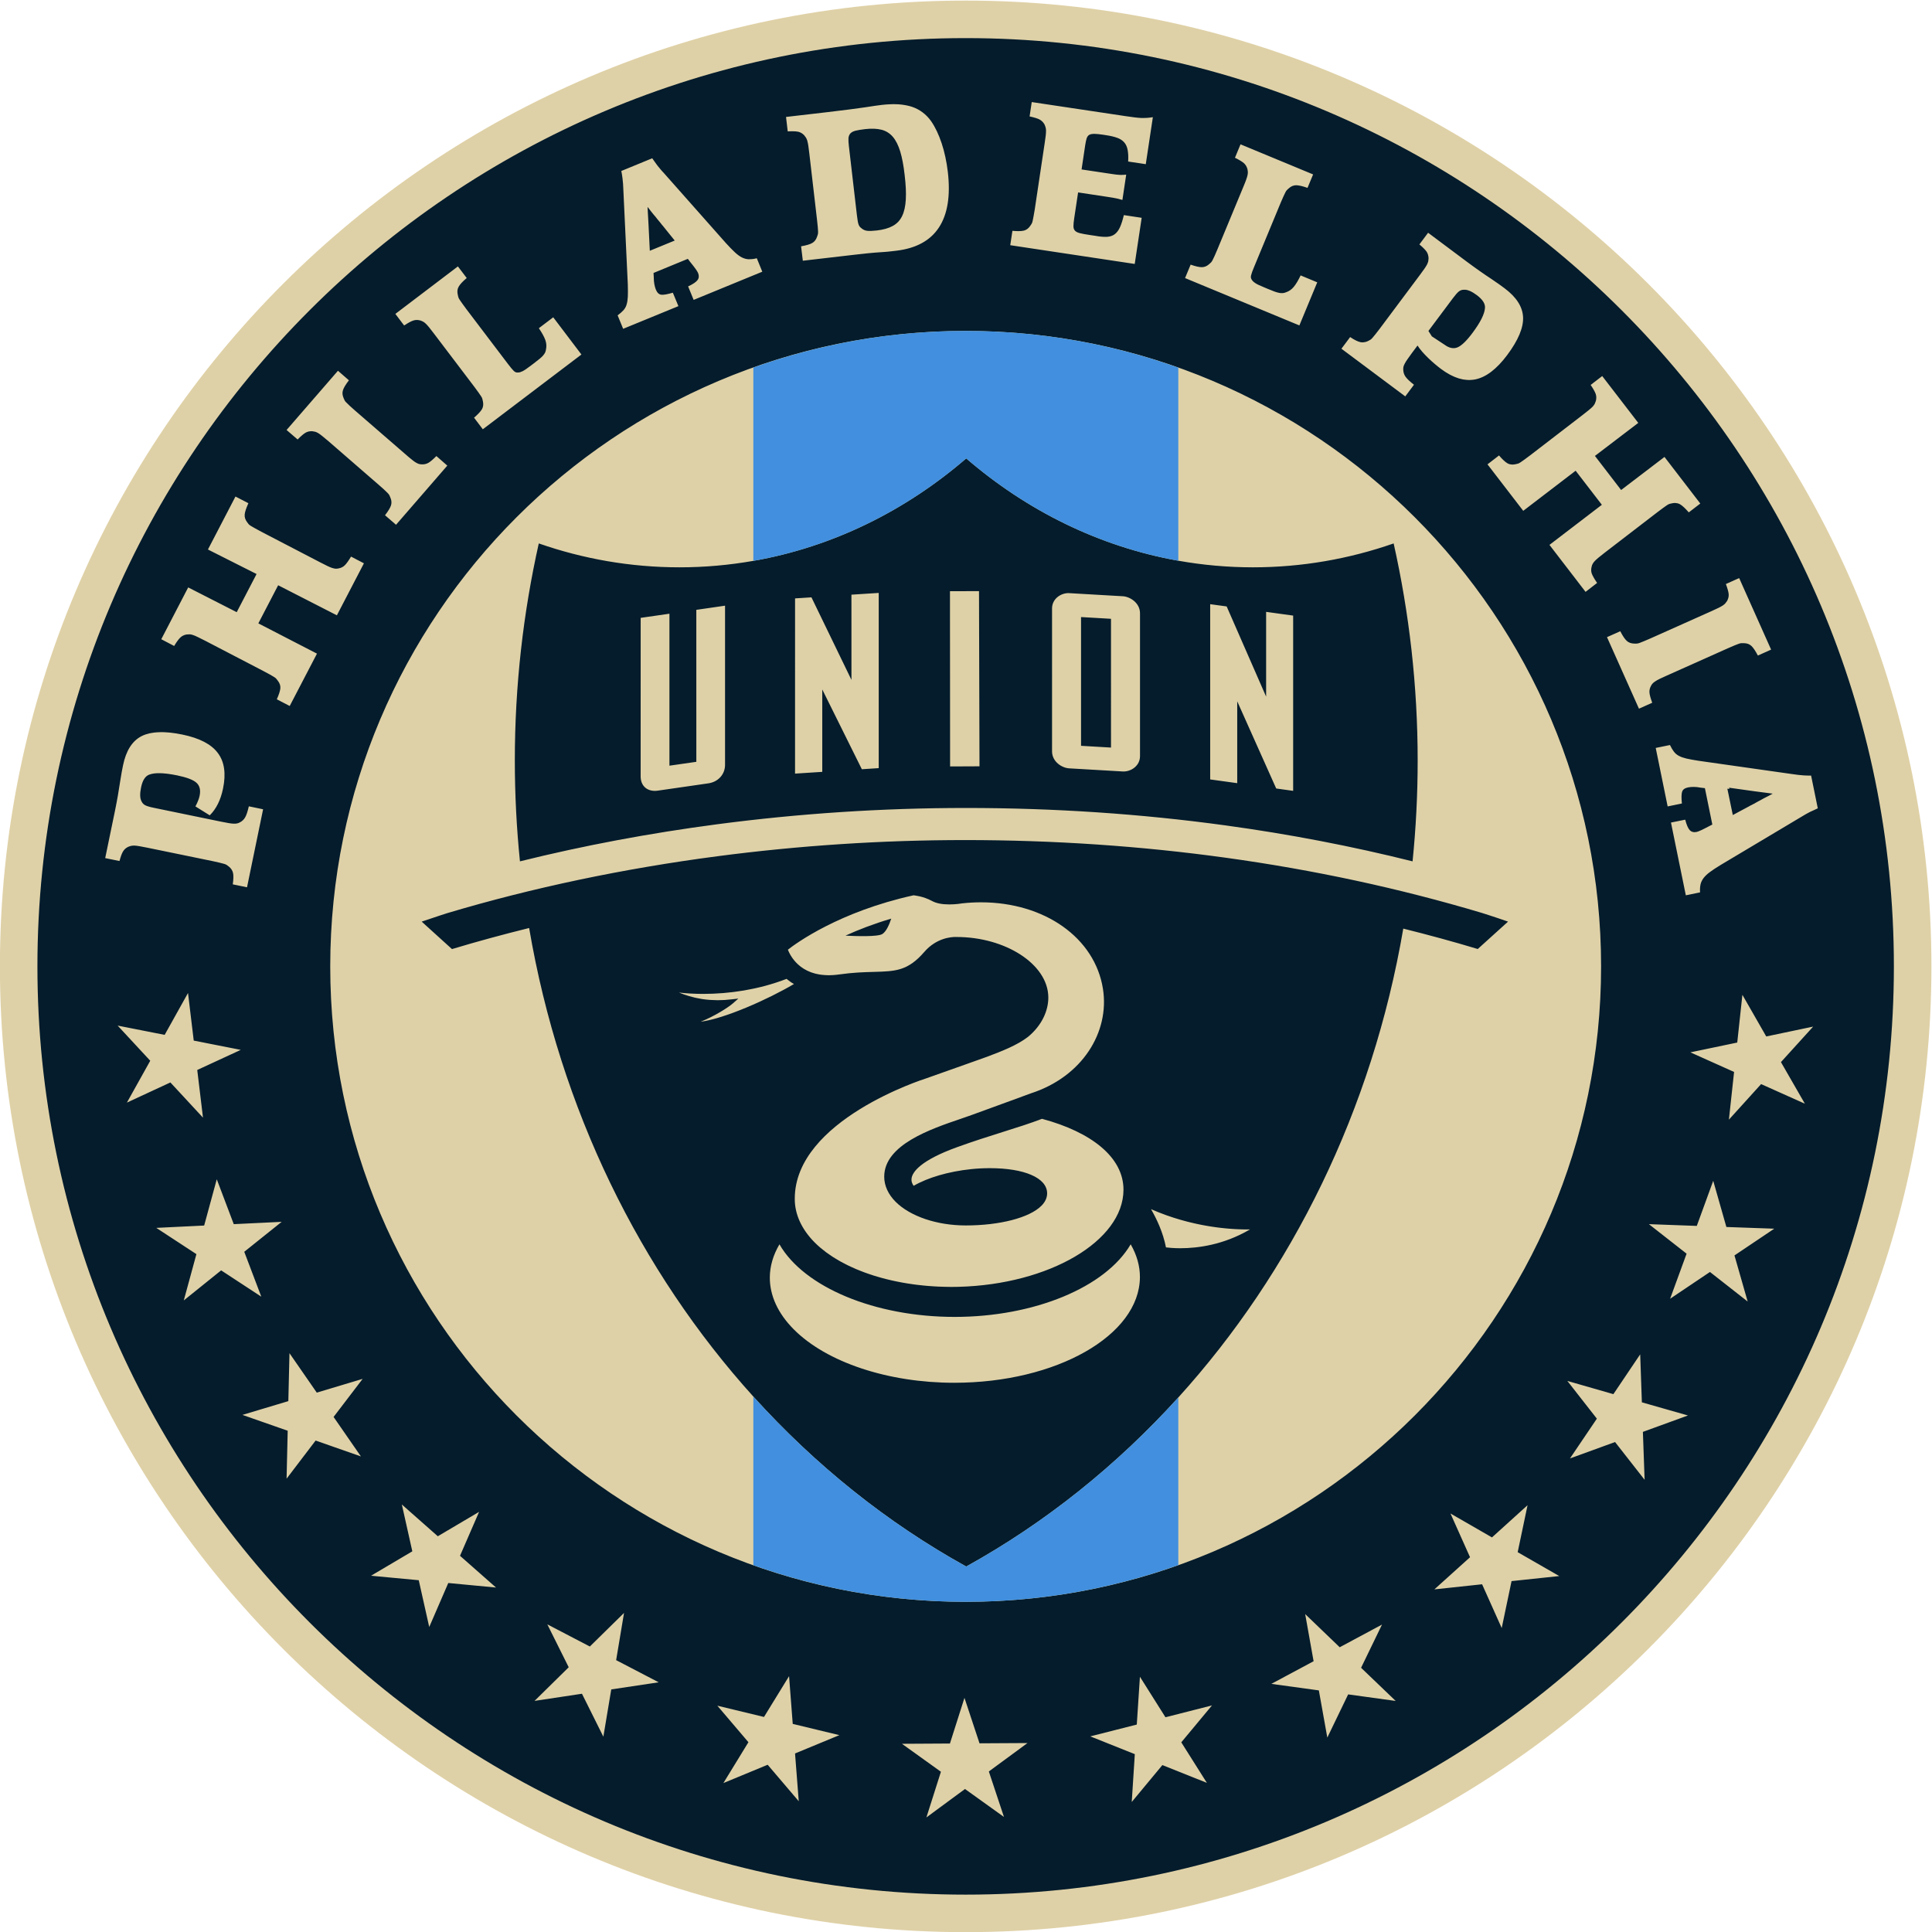
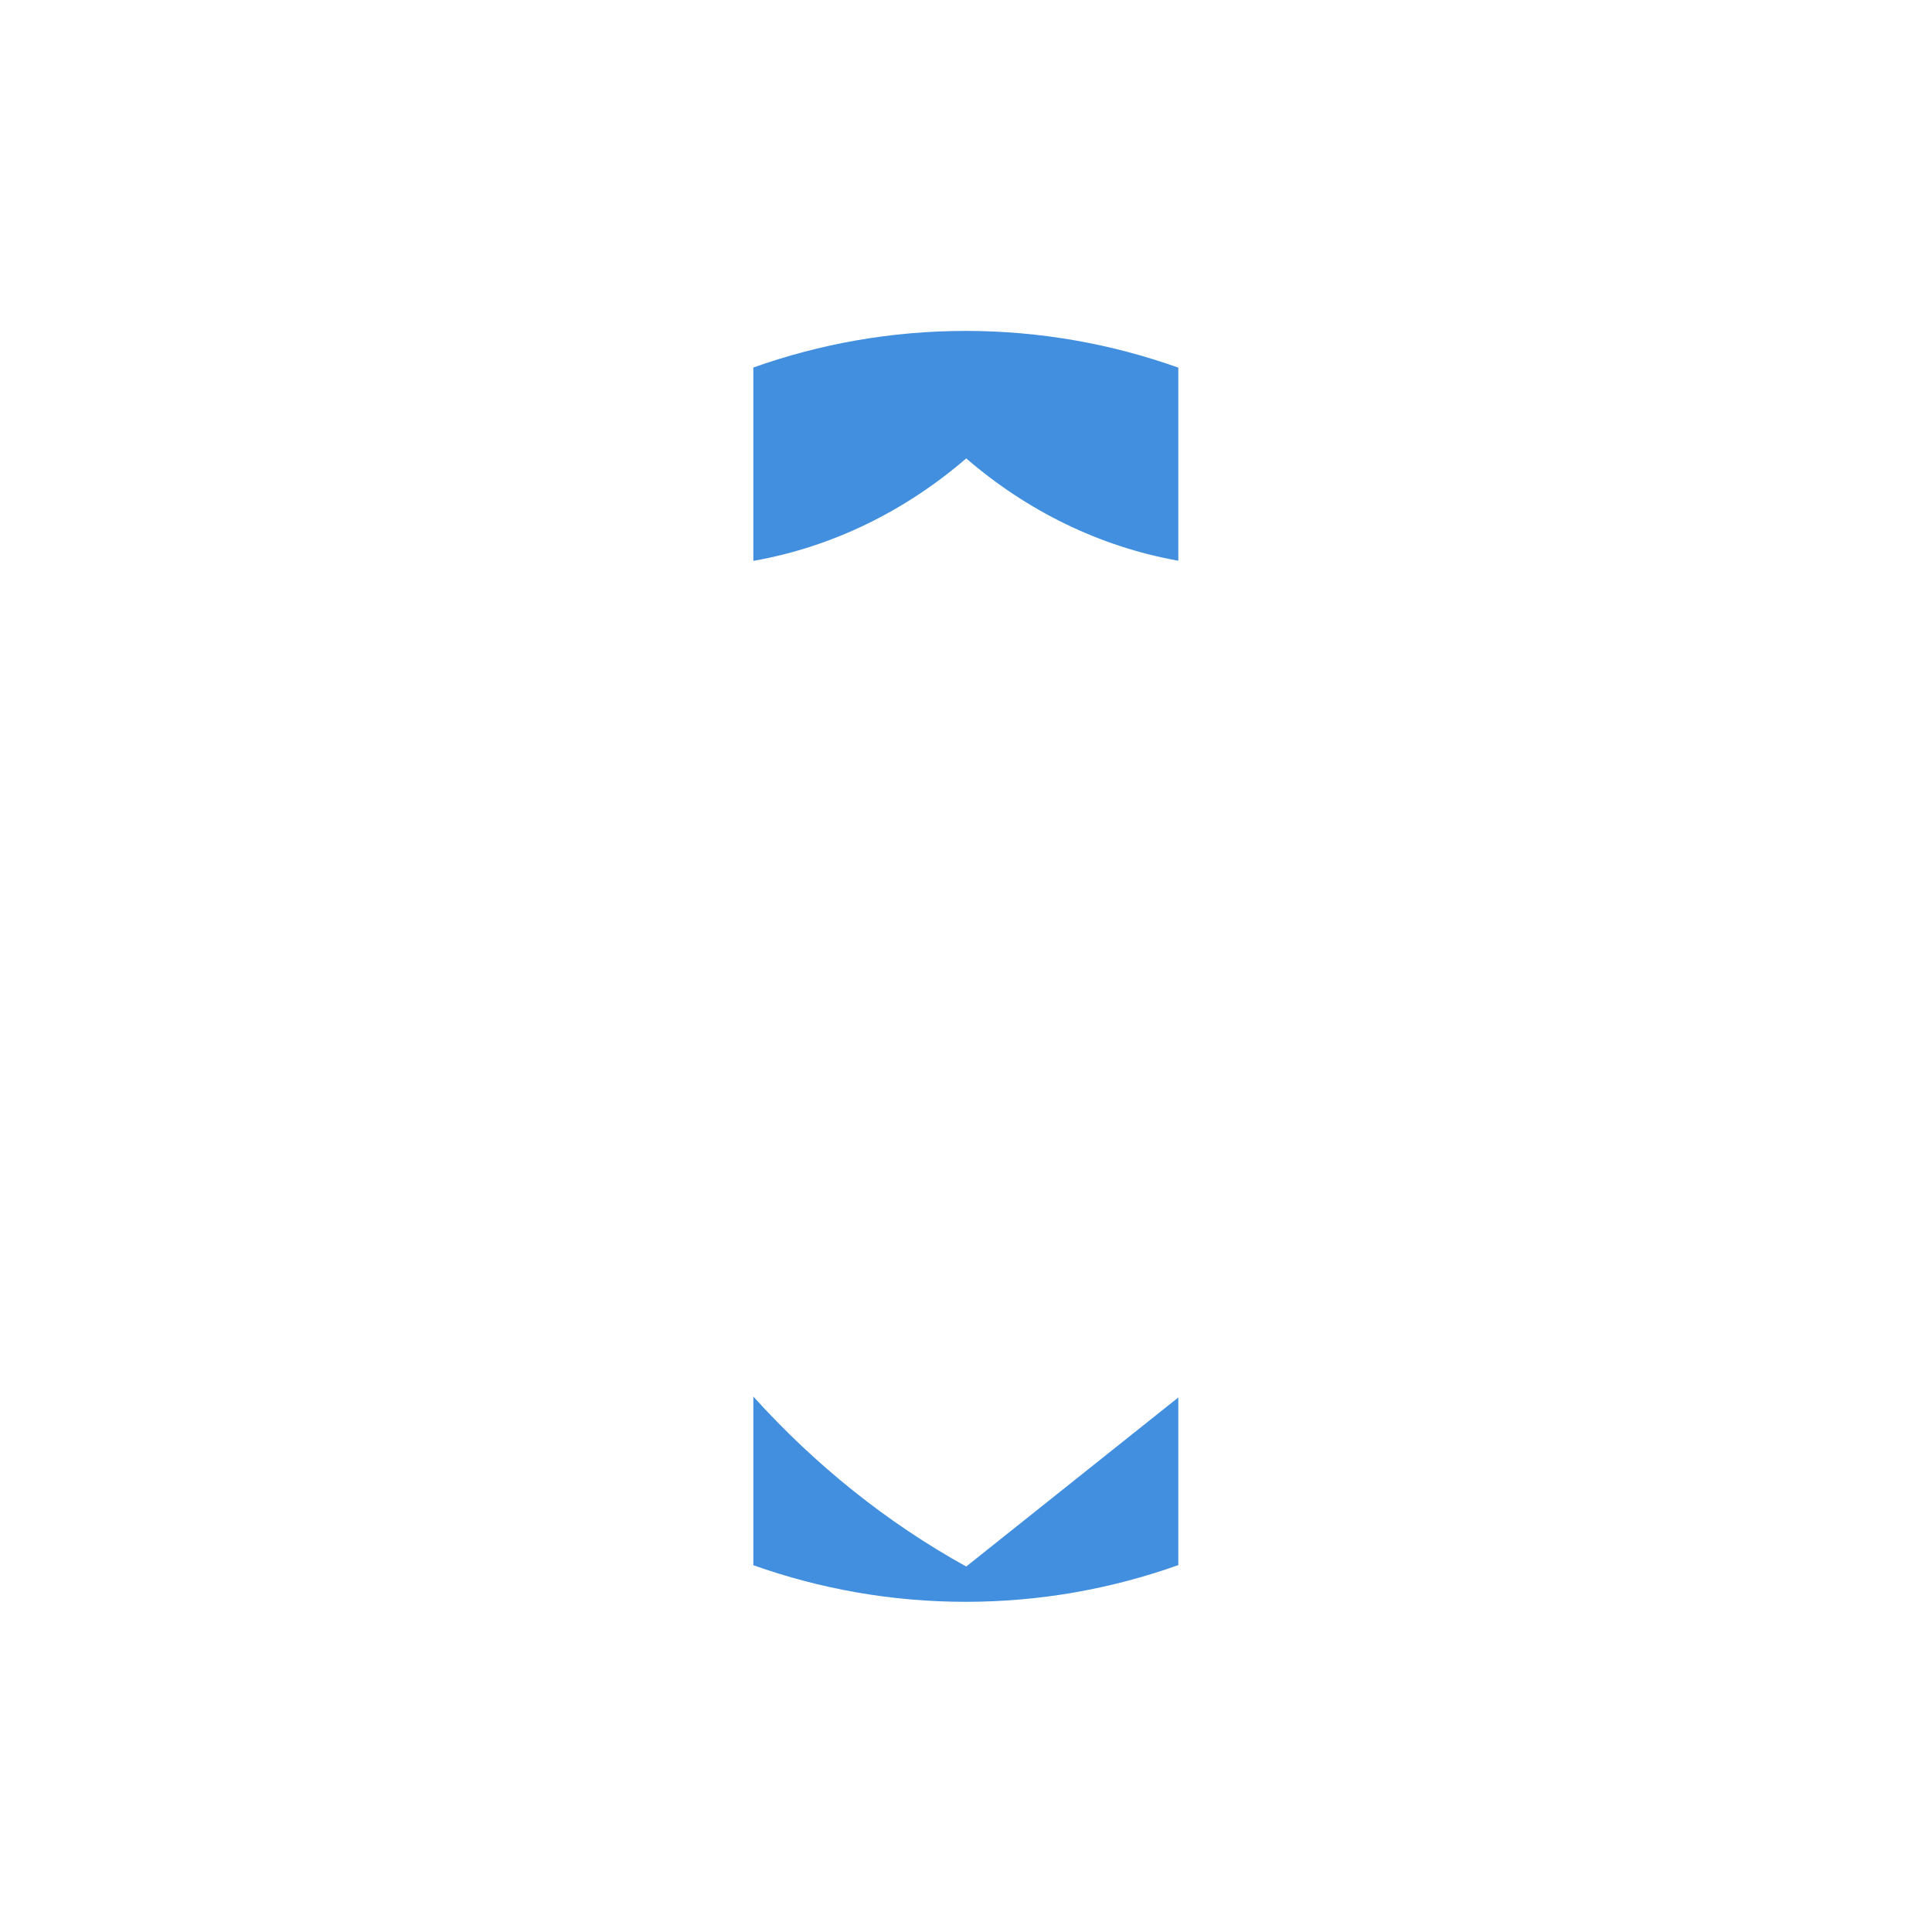
<svg xmlns="http://www.w3.org/2000/svg" xmlns:ns1="http://sodipodi.sourceforge.net/DTD/sodipodi-0.dtd" xmlns:ns2="http://www.inkscape.org/namespaces/inkscape" version="1.1" id="svg2" xml:space="preserve" width="772.7" height="772.724" viewBox="0 0 772.7 772.724" ns1:docname="PHI_Logo_PRI_FC_RGB.svg" ns2:version="1.0.1 (3bc2e813f5, 2020-09-07)">
  <defs id="defs6">
    <clipPath clipPathUnits="userSpaceOnUse" id="clipPath18">
      <path d="M 0,800 H 800 V 0 H 0 Z" id="path16" />
    </clipPath>
  </defs>
  <ns1:namedview pagecolor="#ffffff" bordercolor="#666666" borderopacity="1" objecttolerance="10" gridtolerance="10" guidetolerance="10" ns2:pageopacity="0" ns2:pageshadow="2" ns2:window-width="786" ns2:window-height="480" id="namedview4" ns2:document-rotation="0" showgrid="false" ns2:zoom="0.79687494" ns2:cx="386.34978" ns2:cy="386.36225" ns2:window-x="0" ns2:window-y="0" ns2:window-maximized="0" ns2:current-layer="g10" />
  <g id="g10" ns2:groupmode="layer" ns2:label="PHI_Logo_PRI_FC_RGB" transform="matrix(1.333,0,0,-1.333,-146.984,919.696)">
    <g id="g12">
      <g id="g14" clip-path="url(#clipPath18)">
        <g id="g20" transform="translate(689.763,400)">
-           <path d="m 0,0 c 0,-159.781 -129.981,-289.771 -289.759,-289.771 -159.779,0 -289.766,129.99 -289.766,289.771 0,159.779 129.987,289.772 289.766,289.772 C -129.981,289.772 0,159.779 0,0" style="fill:#dfd1a7;fill-opacity:1;fill-rule:nonzero;stroke:none" id="path22" />
-         </g>
+           </g>
        <g id="g24" transform="translate(654.378,446.815)">
-           <path d="m 0,0 c 0.371,0.174 0.817,0.379 1.29,0.606 l -2.006,9.828 C -0.85,10.428 -1,10.426 -1.164,10.425 c -0.023,0 -0.053,10e-4 -0.078,10e-4 -0.192,10e-4 -0.404,0.005 -0.634,0.012 -0.068,0.002 -0.137,0.004 -0.208,0.007 -0.262,0.009 -0.534,0.021 -0.837,0.036 -0.931,0.05 -2.204,0.205 -3.808,0.444 l -27.856,3.959 c -1.462,0.23 -2.659,0.449 -3.576,0.662 -0.891,0.22 -1.646,0.482 -2.244,0.808 -0.602,0.324 -1.09,0.734 -1.483,1.258 -0.397,0.516 -0.784,1.18 -1.175,1.982 l -4.272,-0.872 3.578,-17.546 4.271,0.874 c -0.176,1.736 -0.144,2.93 0.083,3.575 0.218,0.642 0.811,1.057 1.799,1.262 0.471,0.097 1.021,0.141 1.667,0.141 0.64,-0.003 1.352,-0.07 2.144,-0.23 l 1.214,-0.144 2.228,-10.919 -1.086,-0.554 c -1.868,-0.993 -3.085,-1.561 -3.645,-1.667 -0.214,-0.046 -0.417,-0.068 -0.61,-0.069 -0.17,-0.001 -0.329,0.02 -0.483,0.055 -0.043,0.01 -0.085,0.024 -0.127,0.038 -0.111,0.033 -0.218,0.076 -0.319,0.129 -0.04,0.021 -0.08,0.041 -0.119,0.064 -0.13,0.082 -0.254,0.175 -0.367,0.29 -0.497,0.525 -0.968,1.573 -1.383,3.178 l -4.271,-0.868 4.456,-21.829 4.27,0.884 c -0.057,0.916 -0.006,1.71 0.14,2.387 0.156,0.665 0.452,1.301 0.913,1.907 0.449,0.6 1.087,1.207 1.922,1.817 0.829,0.622 1.893,1.319 3.198,2.11 L -3.579,-1.91 c 0.514,0.314 0.957,0.587 1.34,0.792 0.38,0.209 0.742,0.417 1.109,0.6 C -0.778,-0.334 -0.4,-0.161 0,0 m -9.766,-75.54 9.665,10.651 -14.075,-2.957 -7.156,12.497 -1.544,-14.325 -14.062,-2.938 13.112,-5.882 -1.553,-14.314 9.663,10.671 13.133,-5.887 z m -13.944,-58.003 11.938,8.021 -14.365,0.511 -3.947,13.856 -4.929,-13.53 -14.371,0.525 11.312,-8.859 -4.947,-13.525 11.956,8.037 11.315,-8.869 z m -27.476,-52.941 13.52,4.922 -13.826,3.944 -0.503,14.399 -8.044,-11.947 -13.815,3.972 8.857,-11.328 -8.068,-11.933 13.528,4.924 8.867,-11.331 z m -25.094,-43.259 -12.472,7.163 2.961,14.093 -10.676,-9.661 -12.451,7.174 5.869,-13.121 -10.696,-9.649 14.314,1.533 5.886,-13.139 2.951,14.089 z m 12.553,182.928 c 0,105.128 -85.522,190.658 -190.648,190.658 -105.129,0 -190.654,-85.53 -190.654,-190.658 0,-105.129 85.525,-190.657 190.654,-190.657 105.126,0 190.648,85.528 190.648,190.657 m -61.629,-220.401 -10.382,9.953 6.277,12.96 -12.689,-6.802 -10.362,9.955 2.528,-14.149 -12.679,-6.794 14.257,-1.958 2.537,-14.155 6.255,12.957 z m -64.328,-12.415 9.208,11.073 -13.956,-3.553 -7.662,12.155 -0.942,-14.345 -13.953,-3.542 13.362,-5.332 -0.922,-14.357 9.19,11.076 13.348,-5.332 z m -57.741,-8.743 11.598,8.527 -14.396,-0.081 -4.514,13.641 -4.363,-13.702 -14.398,-0.082 11.695,-8.391 -4.358,-13.706 11.58,8.533 11.693,-8.385 z m -58.148,5.403 13.302,5.495 -13.994,3.376 -1.099,14.323 -7.522,-12.242 -13.999,3.379 9.327,-10.956 -7.513,-12.26 13.285,5.496 9.328,-10.95 z m -40.907,21.349 -12.769,6.649 2.369,14.166 -10.259,-10.076 -12.762,6.654 6.422,-12.881 -10.252,-10.088 14.228,2.144 6.418,-12.886 2.371,14.184 z m -48.813,28.435 -10.801,9.522 5.726,13.185 -12.389,-7.321 -10.791,9.532 3.145,-14.053 -12.387,-7.324 14.319,-1.345 3.141,-14.041 5.718,13.203 z m -48.732,51.183 8.717,11.423 -13.761,-4.127 -8.193,11.841 -0.337,-14.391 -13.777,-4.13 13.583,-4.755 -0.335,-14.384 8.712,11.442 13.589,-4.762 z m -33.735,43.979 12.045,-7.892 -5.112,13.465 11.223,8.987 -14.371,-0.695 -5.101,13.468 -3.78,-13.883 -14.368,-0.703 12.039,-7.877 -3.788,-13.889 z m -21.274,62.892 -7.008,-12.56 13.052,6.05 9.781,-10.563 -1.724,14.303 13.058,6.032 -14.111,2.782 -1.717,14.285 -7.007,-12.567 -14.107,2.782 z m -13.516,60.8 4.29,-0.874 c 0.36,1.34 0.704,2.304 1.062,2.867 0.33,0.581 0.839,1.042 1.539,1.39 0.282,0.119 0.582,0.204 0.854,0.282 0.134,0.032 0.282,0.056 0.439,0.071 0.053,0.006 0.113,0.006 0.169,0.009 0.132,0.008 0.264,0.016 0.412,0.012 0.396,-0.022 0.906,-0.07 1.516,-0.184 0.635,-0.107 1.401,-0.252 2.335,-0.443 l 19.585,-4.025 c 0.851,-0.185 1.552,-0.336 2.066,-0.464 0.535,-0.132 0.965,-0.243 1.328,-0.345 0.365,-0.095 0.637,-0.204 0.826,-0.329 0.2,-0.134 0.409,-0.282 0.638,-0.468 0.686,-0.542 1.123,-1.194 1.297,-1.953 0.177,-0.776 0.133,-1.909 -0.077,-3.42 l 4.272,-0.88 4.825,23.404 -4.281,0.889 c -0.355,-1.564 -0.73,-2.686 -1.115,-3.329 -0.373,-0.656 -0.904,-1.155 -1.596,-1.5 -0.297,-0.165 -0.602,-0.263 -0.865,-0.315 -0.131,-0.028 -0.273,-0.043 -0.425,-0.053 -0.048,-0.003 -0.1,-0.004 -0.15,-0.006 -0.139,-0.003 -0.279,-0.006 -0.443,-0.002 -0.386,0.014 -0.889,0.072 -1.49,0.177 -0.59,0.092 -1.386,0.252 -2.362,0.447 l -20.086,4.139 c -1.19,0.24 -2.043,0.5 -2.546,0.758 -0.501,0.257 -0.878,0.654 -1.125,1.198 -0.48,0.888 -0.525,2.277 -0.131,4.143 0.441,2.173 1.287,3.458 2.52,3.874 0.2,0.074 0.416,0.137 0.646,0.191 0.072,0.017 0.152,0.029 0.227,0.044 0.166,0.033 0.333,0.064 0.511,0.088 0.098,0.013 0.202,0.021 0.305,0.031 0.17,0.016 0.344,0.032 0.526,0.04 0.116,0.006 0.236,0.009 0.356,0.012 0.168,0.003 0.341,0.003 0.517,0 0.209,-0.003 0.428,-0.012 0.651,-0.023 0.161,-0.009 0.322,-0.016 0.491,-0.029 0.24,-0.019 0.492,-0.045 0.746,-0.072 0.168,-0.019 0.332,-0.034 0.506,-0.057 0.292,-0.037 0.599,-0.084 0.907,-0.132 0.154,-0.024 0.302,-0.044 0.46,-0.071 0.476,-0.08 0.968,-0.172 1.482,-0.278 2.888,-0.6 4.818,-1.328 5.783,-2.221 0.982,-0.888 1.284,-2.2 0.924,-3.943 -0.178,-0.857 -0.591,-1.905 -1.248,-3.141 l 4.298,-2.678 c 1.96,1.948 3.28,4.618 3.982,8.025 0.936,4.507 0.422,8.073 -1.567,10.691 -1.946,2.622 -5.511,4.47 -10.656,5.526 -0.633,0.131 -1.245,0.24 -1.842,0.336 -0.198,0.031 -0.386,0.053 -0.58,0.081 -0.393,0.056 -0.784,0.109 -1.161,0.15 -0.217,0.023 -0.427,0.038 -0.639,0.056 -0.339,0.029 -0.674,0.054 -1.001,0.068 -0.21,0.01 -0.417,0.016 -0.623,0.02 -0.147,0.004 -0.303,0.014 -0.448,0.014 -0.123,0 -0.231,-0.013 -0.351,-0.015 -0.336,-0.006 -0.662,-0.022 -0.98,-0.044 -0.217,-0.015 -0.433,-0.031 -0.642,-0.053 -0.317,-0.035 -0.619,-0.082 -0.917,-0.135 -0.187,-0.032 -0.377,-0.061 -0.557,-0.1 -0.315,-0.069 -0.61,-0.155 -0.902,-0.245 -0.142,-0.043 -0.291,-0.078 -0.428,-0.126 -0.417,-0.148 -0.816,-0.314 -1.185,-0.507 -2.795,-1.453 -4.618,-4.364 -5.52,-8.737 -0.129,-0.553 -0.255,-1.245 -0.4,-2.053 -0.144,-0.809 -0.294,-1.674 -0.429,-2.574 -0.23,-1.54 -0.472,-3.022 -0.716,-4.444 -0.243,-1.404 -0.552,-2.991 -0.914,-4.79 z m 16.828,65.673 3.866,-2.025 c 0.712,1.208 1.336,2.039 1.83,2.516 0.486,0.48 1.123,0.791 1.866,0.93 0.316,0.039 0.621,0.049 0.903,0.049 0.294,0 0.63,-0.065 1.004,-0.194 0.383,-0.118 0.855,-0.319 1.426,-0.598 0.555,-0.268 1.275,-0.613 2.13,-1.057 l 17.732,-9.228 c 0.781,-0.399 1.389,-0.736 1.857,-0.999 0.471,-0.271 0.872,-0.495 1.181,-0.696 0.327,-0.182 0.549,-0.372 0.704,-0.55 0.163,-0.175 0.318,-0.379 0.484,-0.62 0.556,-0.717 0.806,-1.472 0.746,-2.245 -0.07,-0.777 -0.422,-1.886 -1.064,-3.309 l 3.871,-2.006 8.177,15.708 -17.59,9.081 5.946,11.435 17.622,-9.021 8.111,15.606 -3.866,2.013 c -0.758,-1.267 -1.389,-2.144 -1.89,-2.618 -0.481,-0.483 -1.106,-0.794 -1.864,-0.931 -0.221,-0.051 -0.427,-0.071 -0.628,-0.077 -0.102,-0.003 -0.205,-0.008 -0.303,10e-4 -0.277,0.028 -0.613,0.101 -0.988,0.219 -0.371,0.12 -0.831,0.311 -1.389,0.577 -0.551,0.261 -1.263,0.621 -2.153,1.082 l -17.735,9.222 c -0.766,0.404 -1.395,0.738 -1.859,1.011 -0.473,0.264 -0.86,0.497 -1.189,0.683 -0.311,0.186 -0.551,0.371 -0.715,0.546 -0.139,0.18 -0.308,0.39 -0.48,0.634 -0.543,0.711 -0.784,1.479 -0.718,2.275 0.069,0.791 0.452,1.921 1.112,3.391 l -3.874,2.005 -8.262,-15.893 14.59,-7.36 -5.956,-11.445 -14.558,7.432 z m 37.594,62.779 3.314,-2.849 c 0.973,0.992 1.749,1.654 2.344,2.015 0.138,0.083 0.283,0.153 0.433,0.214 0.052,0.021 0.107,0.035 0.161,0.053 0.102,0.036 0.202,0.07 0.309,0.096 0.065,0.016 0.134,0.025 0.202,0.037 0.098,0.019 0.197,0.036 0.3,0.046 0.074,0.008 0.15,0.01 0.226,0.014 0.135,0.005 0.269,0.012 0.408,0.006 0.319,-0.044 0.602,-0.091 0.893,-0.164 0.271,-0.075 0.6,-0.223 0.915,-0.416 0.35,-0.211 0.76,-0.516 1.247,-0.909 0.483,-0.397 1.099,-0.907 1.831,-1.525 l 15.106,-13.109 c 0.647,-0.566 1.167,-1.035 1.581,-1.403 0.388,-0.375 0.717,-0.686 0.978,-0.947 0.273,-0.257 0.45,-0.488 0.567,-0.701 0.093,-0.208 0.224,-0.441 0.313,-0.712 0.382,-0.84 0.427,-1.63 0.202,-2.371 -0.245,-0.738 -0.844,-1.722 -1.797,-2.955 l 3.304,-2.859 15.384,17.751 -3.275,2.867 c -0.985,-0.99 -1.773,-1.672 -2.365,-2.015 -0.141,-0.084 -0.287,-0.155 -0.438,-0.217 -0.049,-0.021 -0.102,-0.034 -0.152,-0.052 -0.104,-0.037 -0.209,-0.073 -0.318,-0.1 -0.063,-0.016 -0.128,-0.025 -0.192,-0.037 -0.103,-0.02 -0.206,-0.038 -0.312,-0.048 -0.071,-0.008 -0.144,-0.01 -0.217,-0.014 -0.14,-0.006 -0.28,-0.013 -0.428,-0.005 -0.334,0.011 -0.625,0.059 -0.902,0.139 -0.256,0.095 -0.563,0.253 -0.903,0.444 -0.335,0.21 -0.738,0.497 -1.206,0.896 -0.482,0.377 -1.101,0.889 -1.849,1.552 l -15.106,13.09 c -0.659,0.566 -1.188,1.04 -1.581,1.412 -0.393,0.374 -0.73,0.684 -0.976,0.946 -0.283,0.252 -0.457,0.482 -0.577,0.701 -0.11,0.211 -0.216,0.444 -0.321,0.71 -0.358,0.831 -0.438,1.627 -0.187,2.365 0.232,0.744 0.83,1.732 1.787,2.964 l -3.289,2.865 z m 32.636,34.83 2.634,-3.477 c 1.162,0.763 2.06,1.264 2.711,1.475 0.166,0.059 0.336,0.102 0.51,0.132 0.06,0.009 0.121,0.009 0.181,0.017 0.116,0.013 0.233,0.028 0.354,0.029 0.117,0 0.235,-0.01 0.354,-0.02 0.056,-0.004 0.109,-0.004 0.165,-0.011 0.176,-0.022 0.355,-0.056 0.536,-0.103 0.299,-0.099 0.579,-0.21 0.835,-0.343 0.261,-0.13 0.542,-0.336 0.817,-0.607 0.307,-0.275 0.635,-0.649 1.042,-1.14 0.386,-0.493 0.877,-1.115 1.459,-1.88 l 12.079,-15.921 c 0.524,-0.692 0.937,-1.262 1.255,-1.715 0.309,-0.447 0.562,-0.825 0.769,-1.119 0.208,-0.313 0.357,-0.578 0.394,-0.799 0.067,-0.228 0.133,-0.477 0.18,-0.773 0.184,-0.888 0.097,-1.673 -0.299,-2.35 -0.388,-0.668 -1.173,-1.511 -2.366,-2.533 l 2.631,-3.477 29.585,22.428 -8.459,11.167 -4.311,-3.27 c 0.943,-1.411 1.594,-2.576 1.933,-3.521 0.335,-0.953 0.404,-1.868 0.219,-2.769 -0.05,-0.363 -0.125,-0.694 -0.261,-0.994 -0.155,-0.287 -0.341,-0.598 -0.621,-0.913 -0.277,-0.316 -0.641,-0.668 -1.092,-1.028 -0.461,-0.369 -1.049,-0.829 -1.778,-1.394 l -0.677,-0.509 c -0.615,-0.465 -1.131,-0.845 -1.544,-1.133 -0.408,-0.28 -0.775,-0.504 -1.07,-0.649 -0.289,-0.139 -0.55,-0.241 -0.782,-0.311 -0.239,-0.057 -0.483,-0.08 -0.748,-0.078 -0.226,0 -0.414,0.03 -0.57,0.102 -0.166,0.066 -0.36,0.207 -0.553,0.398 -0.203,0.2 -0.447,0.466 -0.737,0.808 -0.264,0.329 -0.628,0.784 -1.075,1.372 l -12.408,16.354 c -0.518,0.692 -0.929,1.258 -1.244,1.702 -0.32,0.443 -0.57,0.821 -0.781,1.129 -0.195,0.302 -0.34,0.574 -0.386,0.793 -0.074,0.227 -0.126,0.485 -0.175,0.77 -0.195,0.885 -0.093,1.687 0.32,2.374 0.398,0.691 1.194,1.543 2.385,2.55 l -2.648,3.483 z m 69.75,5.152 c -0.052,-0.927 -0.164,-1.728 -0.377,-2.371 -0.184,-0.644 -0.511,-1.22 -0.946,-1.694 -0.435,-0.479 -1.021,-0.99 -1.736,-1.525 l 1.656,-4.034 16.579,6.8 -1.672,4.036 c -0.387,-0.116 -0.741,-0.211 -1.074,-0.295 -0.108,-0.027 -0.203,-0.046 -0.305,-0.069 -0.215,-0.051 -0.422,-0.096 -0.612,-0.131 -0.107,-0.02 -0.205,-0.034 -0.303,-0.049 -0.164,-0.026 -0.319,-0.045 -0.46,-0.057 -0.087,-0.007 -0.173,-0.014 -0.252,-0.017 -0.185,-0.006 -0.36,-0.007 -0.502,0.013 -0.686,0.108 -1.204,0.615 -1.589,1.544 -0.172,0.433 -0.33,0.977 -0.447,1.603 -0.114,0.635 -0.179,1.353 -0.179,2.149 l -0.067,1.232 10.293,4.233 0.739,-0.973 c 1.347,-1.65 2.119,-2.74 2.332,-3.269 0.322,-0.794 0.292,-1.497 -0.132,-2.09 -0.408,-0.592 -1.356,-1.24 -2.856,-1.941 l 1.663,-4.044 20.593,8.458 -1.647,4.037 c -0.43,-0.11 -0.829,-0.186 -1.21,-0.236 -0.128,-0.018 -0.242,-0.017 -0.365,-0.027 -0.277,-0.025 -0.555,-0.05 -0.809,-0.042 -0.682,0.016 -1.359,0.197 -2.049,0.526 -0.668,0.334 -1.385,0.852 -2.141,1.554 -0.743,0.692 -1.636,1.61 -2.667,2.742 l -18.75,21.165 c -0.418,0.432 -0.766,0.822 -1.033,1.163 -0.286,0.325 -0.547,0.651 -0.796,0.971 -0.244,0.321 -0.497,0.65 -0.727,1.005 -0.241,0.351 -0.506,0.732 -0.832,1.175 l -9.274,-3.814 c 0.112,-0.509 0.235,-1.232 0.354,-2.167 0.13,-0.94 0.23,-2.213 0.277,-3.837 l 1.323,-28.1 c 0.042,-1.487 0.042,-2.696 0,-3.624 m 47.466,53.942 0.511,-4.331 c 0.307,0.015 0.589,0.024 0.861,0.029 0.082,0.002 0.161,0.003 0.239,0.004 0.138,0.002 0.262,0 0.39,-0.002 0.238,-0.002 0.458,-0.01 0.662,-0.022 0.084,-0.005 0.173,-0.009 0.251,-0.015 0.261,-0.022 0.501,-0.051 0.701,-0.094 0.654,-0.142 1.275,-0.48 1.816,-1.037 0.198,-0.236 0.383,-0.479 0.537,-0.721 0.158,-0.241 0.3,-0.546 0.408,-0.926 0.111,-0.387 0.216,-0.89 0.313,-1.509 0.087,-0.627 0.187,-1.411 0.303,-2.362 l 2.306,-19.859 c 0.106,-0.856 0.181,-1.564 0.222,-2.105 0.034,-0.539 0.067,-1.001 0.092,-1.362 0.012,-0.375 0,-0.674 -0.058,-0.895 -0.063,-0.229 -0.15,-0.477 -0.25,-0.748 -0.291,-0.868 -0.779,-1.495 -1.45,-1.872 -0.671,-0.393 -1.786,-0.713 -3.336,-0.984 l 0.522,-4.329 15.394,1.786 c 1.372,0.166 2.757,0.32 4.141,0.455 1.383,0.141 2.865,0.258 4.477,0.36 0.865,0.055 1.633,0.119 2.28,0.201 0.635,0.072 1.208,0.129 1.679,0.193 5.981,0.696 10.292,3.035 12.883,7.01 2.593,3.973 3.481,9.51 2.654,16.636 -0.365,3.099 -0.988,5.966 -1.853,8.602 -0.878,2.634 -1.922,4.833 -3.147,6.613 -1.498,2.102 -3.435,3.546 -5.797,4.345 -0.532,0.176 -1.102,0.311 -1.69,0.427 -0.142,0.028 -0.285,0.055 -0.431,0.08 -0.598,0.101 -1.216,0.182 -1.872,0.224 -0.044,0.003 -0.091,0.002 -0.135,0.005 -0.433,0.025 -0.874,0.043 -1.332,0.043 -0.196,0 -0.406,-0.015 -0.606,-0.019 -0.191,-0.005 -0.384,-0.01 -0.579,-0.019 -0.734,-0.032 -1.487,-0.083 -2.282,-0.175 -0.474,-0.055 -1.206,-0.159 -2.174,-0.287 -0.967,-0.137 -1.963,-0.279 -2.994,-0.454 -1.145,-0.174 -2.651,-0.383 -4.472,-0.613 -1.83,-0.235 -4.042,-0.508 -6.634,-0.814 z m 67.276,-38.481 37.349,-5.624 2.085,13.843 -5.348,0.809 c -0.365,-1.52 -0.751,-2.744 -1.179,-3.673 -0.426,-0.927 -0.954,-1.611 -1.569,-2.069 -0.608,-0.465 -1.382,-0.709 -2.308,-0.779 -0.197,-0.01 -0.409,-0.009 -0.624,-0.006 -0.092,0 -0.186,0.004 -0.281,0.008 -0.156,0.005 -0.317,0.014 -0.482,0.027 -0.1,0.006 -0.2,0.014 -0.303,0.024 -0.182,0.017 -0.372,0.039 -0.566,0.063 -0.093,0.012 -0.185,0.022 -0.282,0.035 -0.295,0.042 -0.597,0.089 -0.917,0.148 l -1.612,0.239 c -1.283,0.188 -2.281,0.371 -3.005,0.548 -0.727,0.181 -1.238,0.431 -1.539,0.761 -0.3,0.33 -0.457,0.771 -0.457,1.349 0,0.581 0.082,1.379 0.232,2.402 l 1.164,7.731 8.818,-1.334 c 1.25,-0.184 2.162,-0.343 2.741,-0.471 0.564,-0.127 1.146,-0.281 1.736,-0.45 l 1.138,7.592 c -0.439,-0.051 -0.865,-0.071 -1.278,-0.077 -0.204,-0.003 -0.411,-0.009 -0.606,0 -0.591,0.024 -1.362,0.104 -2.296,0.252 l -9.211,1.381 1.089,7.273 c 0.129,0.86 0.276,1.541 0.432,2.038 0.167,0.504 0.431,0.868 0.795,1.078 0.15,0.084 0.336,0.149 0.543,0.198 0.021,0.005 0.04,0.012 0.061,0.017 0.204,0.042 0.438,0.063 0.693,0.068 0.076,0 0.146,0.005 0.226,0.003 0.648,-0.011 1.532,-0.089 2.591,-0.25 l 0.849,-0.135 c 1.409,-0.203 2.56,-0.485 3.467,-0.82 0.891,-0.325 1.575,-0.791 2.089,-1.398 0.514,-0.592 0.837,-1.359 0.999,-2.283 0.17,-0.928 0.23,-2.066 0.144,-3.415 l 5.287,-0.796 2.126,14.099 c -0.721,-0.11 -1.334,-0.183 -1.848,-0.209 -0.313,-0.018 -0.647,-0.025 -0.994,-0.027 -0.218,-0.001 -0.436,-0.002 -0.669,0.003 -0.578,0.034 -1.242,0.081 -1.983,0.178 -0.723,0.085 -1.651,0.215 -2.766,0.383 l -28.081,4.211 -0.643,-4.306 c 1.361,-0.299 2.34,-0.59 2.959,-0.91 0.613,-0.321 1.119,-0.806 1.496,-1.47 0.13,-0.288 0.249,-0.559 0.32,-0.848 0.102,-0.277 0.15,-0.61 0.15,-1.007 0.012,-0.389 -0.025,-0.905 -0.087,-1.528 -0.081,-0.627 -0.185,-1.415 -0.33,-2.362 l -2.962,-19.772 c -0.139,-0.854 -0.264,-1.561 -0.363,-2.089 -0.097,-0.535 -0.184,-0.98 -0.265,-1.337 -0.076,-0.36 -0.17,-0.645 -0.284,-0.842 -0.129,-0.204 -0.263,-0.422 -0.434,-0.66 -0.508,-0.762 -1.134,-1.232 -1.893,-1.433 -0.206,-0.05 -0.444,-0.086 -0.705,-0.113 -0.084,-0.009 -0.183,-0.011 -0.273,-0.017 -0.191,-0.012 -0.384,-0.023 -0.6,-0.025 -0.177,-0.002 -0.367,0.002 -0.562,0.008 -0.102,0.003 -0.197,0.003 -0.304,0.008 -0.318,0.016 -0.655,0.038 -1.02,0.072 z m 52.451,-9.863 34.297,-14.205 5.364,12.929 -4.986,2.075 c -0.743,-1.55 -1.434,-2.691 -2.073,-3.456 -0.655,-0.77 -1.404,-1.305 -2.282,-1.592 -0.347,-0.151 -0.669,-0.226 -0.983,-0.264 -0.117,-0.01 -0.242,-0.006 -0.367,-0.003 -0.232,0.004 -0.474,0.023 -0.742,0.077 -0.408,0.075 -0.904,0.219 -1.442,0.413 -0.556,0.216 -1.257,0.48 -2.094,0.84 l -0.781,0.326 c -0.713,0.3 -1.314,0.553 -1.762,0.764 -0.462,0.204 -0.821,0.405 -1.09,0.597 -0.275,0.191 -0.502,0.354 -0.669,0.523 -0.162,0.158 -0.315,0.369 -0.449,0.601 -0.111,0.197 -0.167,0.375 -0.195,0.543 -0.023,0.184 0,0.393 0.067,0.68 0.065,0.275 0.174,0.619 0.319,1.029 0.152,0.407 0.359,0.949 0.652,1.636 l 7.847,18.952 c 0.34,0.801 0.615,1.444 0.846,1.947 0.234,0.492 0.419,0.904 0.589,1.231 0.156,0.335 0.313,0.588 0.479,0.754 0.17,0.169 0.361,0.345 0.579,0.532 0.667,0.613 1.405,0.921 2.214,0.921 0.792,-0.006 1.934,-0.268 3.402,-0.785 l 1.681,4.034 -21.78,9.028 -1.672,-4.028 c 1.249,-0.618 2.143,-1.148 2.651,-1.594 0.522,-0.454 0.885,-1.051 1.095,-1.799 0.065,-0.297 0.096,-0.599 0.122,-0.887 0.012,-0.294 -0.026,-0.628 -0.107,-1.008 -0.086,-0.396 -0.248,-0.884 -0.457,-1.466 -0.231,-0.597 -0.511,-1.339 -0.886,-2.213 l -7.658,-18.467 c -0.338,-0.805 -0.608,-1.461 -0.838,-1.947 -0.23,-0.494 -0.434,-0.906 -0.588,-1.238 -0.159,-0.337 -0.335,-0.577 -0.485,-0.759 -0.165,-0.156 -0.363,-0.34 -0.58,-0.531 -0.667,-0.605 -1.403,-0.915 -2.192,-0.921 -0.123,-0.003 -0.272,0.013 -0.414,0.025 -0.088,0.007 -0.166,0.007 -0.261,0.02 -0.146,0.019 -0.313,0.055 -0.477,0.087 -0.1,0.02 -0.189,0.031 -0.294,0.055 -0.19,0.044 -0.4,0.103 -0.608,0.161 -0.099,0.027 -0.189,0.047 -0.294,0.079 -0.322,0.096 -0.664,0.207 -1.027,0.334 z m 46.914,-21.196 19.156,-14.303 2.61,3.493 c -1.266,0.994 -2.1,1.796 -2.545,2.423 -0.431,0.616 -0.645,1.314 -0.673,2.093 -0.012,0.333 0.006,0.639 0.071,0.915 0.085,0.278 0.204,0.584 0.392,0.936 0.184,0.354 0.45,0.783 0.791,1.272 0.347,0.504 0.815,1.156 1.405,1.957 l 1.624,2.172 c 1.529,-2.412 4.721,-5.278 7.035,-7.016 0.422,-0.316 0.84,-0.603 1.257,-0.874 0.128,-0.084 0.256,-0.158 0.385,-0.238 0.29,-0.18 0.579,-0.352 0.867,-0.509 0.143,-0.079 0.286,-0.155 0.428,-0.228 0.283,-0.145 0.563,-0.278 0.844,-0.401 0.129,-0.058 0.259,-0.119 0.388,-0.171 0.359,-0.147 0.715,-0.276 1.069,-0.387 0.043,-0.014 0.086,-0.032 0.129,-0.045 0.395,-0.119 0.787,-0.212 1.175,-0.286 0.116,-0.022 0.228,-0.035 0.343,-0.053 0.276,-0.043 0.55,-0.078 0.823,-0.099 0.135,-0.01 0.269,-0.015 0.403,-0.021 0.113,-0.004 0.227,-0.017 0.34,-0.017 0.152,0 0.302,0.016 0.454,0.023 0.113,0.006 0.226,0.007 0.339,0.017 0.371,0.031 0.739,0.078 1.102,0.153 3.209,0.668 6.385,3.097 9.534,7.308 3.298,4.421 4.887,8.189 4.757,11.325 -0.131,3.129 -1.987,6.043 -5.573,8.711 -0.448,0.337 -1.008,0.739 -1.678,1.226 -0.678,0.474 -1.393,0.965 -2.15,1.482 -1.307,0.86 -2.544,1.703 -3.71,2.526 -1.18,0.823 -2.497,1.783 -3.959,2.87 l -11.424,8.538 -2.611,-3.495 c 1.059,-0.892 1.777,-1.628 2.163,-2.177 0.359,-0.551 0.553,-1.206 0.587,-1.976 -0.034,-0.316 -0.061,-0.616 -0.097,-0.909 -0.071,-0.286 -0.179,-0.602 -0.358,-0.957 -0.184,-0.355 -0.458,-0.785 -0.814,-1.307 -0.363,-0.507 -0.82,-1.153 -1.39,-1.915 l -11.967,-16.014 c -0.531,-0.701 -0.96,-1.261 -1.308,-1.689 -0.338,-0.41 -0.637,-0.765 -0.87,-1.055 -0.236,-0.279 -0.456,-0.485 -0.648,-0.605 -0.207,-0.127 -0.434,-0.243 -0.694,-0.375 -0.246,-0.121 -0.491,-0.207 -0.736,-0.276 -0.068,-0.018 -0.134,-0.032 -0.201,-0.046 -0.199,-0.044 -0.397,-0.069 -0.593,-0.076 -0.054,-0.002 -0.107,-0.01 -0.159,-0.009 -0.213,0.003 -0.425,0.023 -0.634,0.07 -0.778,0.164 -1.791,0.666 -3.057,1.518 z m 54.86,-33.298 c -0.44,-0.315 -0.814,-0.579 -1.116,-0.779 -0.302,-0.211 -0.578,-0.347 -0.796,-0.41 -0.233,-0.067 -0.483,-0.128 -0.767,-0.172 -0.275,-0.063 -0.536,-0.088 -0.791,-0.095 -0.075,-0.002 -0.148,0.002 -0.222,0.005 -0.173,0.007 -0.341,0.028 -0.504,0.062 -0.067,0.014 -0.135,0.025 -0.201,0.044 -0.219,0.063 -0.432,0.142 -0.631,0.255 -0.684,0.391 -1.533,1.174 -2.549,2.363 l -3.461,-2.669 10.727,-13.945 15.723,12.033 7.867,-10.22 -15.722,-12.03 10.833,-14.098 3.463,2.681 c -0.837,1.217 -1.361,2.152 -1.602,2.804 -0.222,0.645 -0.234,1.341 -0.031,2.101 0.066,0.322 0.173,0.61 0.324,0.851 0.125,0.247 0.328,0.514 0.606,0.81 0.261,0.283 0.64,0.618 1.106,1.017 0.476,0.381 1.091,0.875 1.882,1.495 l 15.858,12.187 c 0.687,0.528 1.246,0.95 1.691,1.261 0.449,0.323 0.823,0.58 1.125,0.794 0.303,0.201 0.565,0.334 0.796,0.407 0.225,0.061 0.472,0.116 0.759,0.171 0.268,0.06 0.524,0.084 0.773,0.09 0.073,10e-4 0.144,-0.005 0.215,-0.008 0.185,-0.007 0.364,-0.03 0.537,-0.068 0.068,-0.015 0.137,-0.028 0.203,-0.048 0.226,-0.066 0.445,-0.151 0.65,-0.272 0.692,-0.406 1.557,-1.21 2.616,-2.426 l 3.453,2.656 -10.743,13.98 -13.012,-9.921 -7.858,10.228 13.003,9.908 -10.817,14.055 -3.466,-2.665 c 0.787,-1.156 1.284,-2.06 1.513,-2.701 0.224,-0.654 0.242,-1.353 0.045,-2.092 -0.096,-0.303 -0.2,-0.583 -0.329,-0.852 -0.131,-0.259 -0.326,-0.533 -0.589,-0.824 -0.275,-0.291 -0.651,-0.632 -1.136,-1.025 -0.482,-0.406 -1.119,-0.894 -1.87,-1.484 L -85.068,106.47 c -0.679,-0.524 -1.264,-0.954 -1.707,-1.265 m 56.081,-45.478 -18.244,-8.156 c -0.798,-0.358 -1.451,-0.638 -1.956,-0.835 -0.494,-0.194 -0.919,-0.371 -1.268,-0.502 -0.35,-0.131 -0.628,-0.193 -0.871,-0.204 -0.112,-0.009 -0.236,-0.012 -0.364,-0.012 -0.133,0 -0.272,0.004 -0.411,0.014 -0.925,0.022 -1.66,0.297 -2.23,0.829 -0.576,0.519 -1.217,1.484 -1.931,2.878 l -3.984,-1.777 9.59,-21.462 3.977,1.775 c -0.475,1.307 -0.757,2.304 -0.816,2.985 -0.074,0.669 0.059,1.368 0.431,2.055 0.144,0.297 0.317,0.551 0.522,0.761 0.18,0.197 0.446,0.416 0.781,0.629 0.323,0.224 0.763,0.462 1.308,0.736 0.551,0.265 1.279,0.597 2.185,1.005 l 18.252,8.16 c 0.792,0.363 1.443,0.635 1.953,0.843 0.494,0.197 0.925,0.369 1.271,0.496 0.348,0.131 0.634,0.198 0.868,0.213 0.088,0.002 0.188,10e-4 0.287,10e-4 0.157,-10e-4 0.323,-0.003 0.508,-0.007 0.911,-0.018 1.644,-0.294 2.222,-0.837 0.562,-0.525 1.201,-1.488 1.932,-2.871 l 3.971,1.778 -9.587,21.467 -3.983,-1.789 c 0.482,-1.295 0.76,-2.291 0.834,-2.978 0.068,-0.68 -0.087,-1.365 -0.44,-2.054 -0.171,-0.259 -0.346,-0.502 -0.537,-0.732 -0.172,-0.211 -0.429,-0.439 -0.765,-0.66 -0.331,-0.223 -0.773,-0.466 -1.34,-0.746 -0.573,-0.277 -1.286,-0.613 -2.165,-1.003 m 54.82,-106.542 c 0,-153.573 -124.931,-278.513 -278.5,-278.513 -153.571,0 -278.508,124.94 -278.508,278.513 0,153.571 124.937,278.513 278.508,278.513 153.569,0 278.5,-124.942 278.5,-278.513 m -376.017,56.996 c 0,-2.636 1.674,-4.339 4.269,-4.339 0.309,0 0.628,0.028 0.953,0.077 l 15.075,2.177 c 2.965,0.419 5.028,2.7 5.028,5.557 v 47.753 l -8.621,-1.253 V 14.558 l -8.071,-1.162 v 45.598 l -8.633,-1.245 z m 46.326,0.838 8.169,0.526 v 24.719 l 11.875,-23.934 5.063,0.334 v 52.569 l -8.188,-0.527 V 39.138 l -12.002,24.768 -4.917,-0.318 z m 46.482,54.726 0.038,-52.574 8.822,0.038 -0.147,52.562 z M -228.46,17.71 c 0,-3.141 2.977,-4.984 5.117,-5.111 l 16.064,-0.936 0.259,-0.009 c 2.387,0 4.95,1.762 4.95,4.609 v 42.851 c 0,3.126 -2.975,4.981 -5.123,5.117 l -16.327,0.944 c -2.38,0 -4.94,-1.758 -4.94,-4.601 z m 47.448,-8.438 8.113,-1.12 v 24.556 l 11.698,-26.156 5.083,-0.707 v 52.583 l -8.111,1.122 V 34.114 l -11.84,27.065 -4.943,0.673 z m -207.097,-24.578 c -1.006,9.927 -1.536,20.01 -1.536,30.232 0,22.478 2.518,44.292 7.187,65.157 13.343,-4.65 27.521,-7.169 42.224,-7.169 7.541,0 14.937,0.667 22.15,1.936 23.843,4.193 45.656,15.036 63.873,30.741 18.158,-15.65 39.895,-26.472 63.636,-30.697 7.289,-1.298 14.765,-1.98 22.388,-1.98 14.71,0 28.887,2.519 42.22,7.169 4.674,-20.865 7.207,-42.679 7.207,-65.157 0,-10.222 -0.527,-20.305 -1.529,-30.232 -18.262,4.566 -36.998,8.164 -56.142,10.788 -25.294,3.467 -51.301,5.228 -77.884,5.228 -25.115,0 -50.14,-1.668 -74.57,-4.883 -20.25,-2.664 -40.093,-6.387 -59.224,-11.133 m 177.338,72.772 -8.989,0.524 V 19.36 l 8.989,-0.528 z m 41.709,-183.204 c -0.327,-0.006 -0.677,-0.008 -1.042,-0.008 -0.142,10e-4 -0.295,0.004 -0.442,0.005 -0.253,0.003 -0.507,0.005 -0.775,0.011 -0.169,0.004 -0.35,0.011 -0.526,0.016 -0.266,0.007 -0.534,0.016 -0.814,0.028 -0.193,0.008 -0.396,0.019 -0.595,0.029 -0.28,0.015 -0.562,0.03 -0.855,0.049 -0.216,0.014 -0.441,0.03 -0.663,0.047 -0.293,0.021 -0.59,0.044 -0.894,0.07 -0.235,0.02 -0.476,0.043 -0.717,0.066 -0.31,0.03 -0.624,0.061 -0.944,0.095 -0.251,0.029 -0.507,0.058 -0.764,0.088 -0.323,0.039 -0.651,0.08 -0.984,0.124 -0.268,0.036 -0.537,0.074 -0.811,0.113 -0.336,0.048 -0.677,0.1 -1.022,0.154 -0.282,0.045 -0.567,0.091 -0.854,0.14 -0.348,0.058 -0.703,0.123 -1.059,0.188 -0.294,0.055 -0.588,0.109 -0.887,0.168 -0.362,0.071 -0.73,0.148 -1.1,0.228 -0.302,0.063 -0.605,0.127 -0.912,0.197 -0.376,0.084 -0.757,0.177 -1.138,0.269 -0.311,0.075 -0.619,0.149 -0.932,0.228 -0.392,0.1 -0.788,0.21 -1.185,0.318 -0.311,0.085 -0.622,0.168 -0.936,0.258 -0.413,0.119 -0.831,0.25 -1.248,0.378 -0.305,0.094 -0.609,0.183 -0.915,0.282 -0.444,0.143 -0.892,0.299 -1.34,0.453 -0.288,0.1 -0.573,0.193 -0.863,0.296 -0.496,0.179 -0.996,0.372 -1.496,0.565 -0.246,0.094 -0.491,0.181 -0.739,0.28 -0.748,0.299 -1.5,0.611 -2.255,0.944 1.655,-2.846 3.61,-6.935 4.487,-11.476 0.759,-0.093 2.262,-0.252 4.271,-0.252 5.33,0 13.069,1.02 20.949,5.649 m -33.035,-14.347 c 0.015,3.336 -0.916,6.649 -2.772,9.876 -7.535,-12.893 -28.923,-21.784 -52.818,-21.784 -23.883,0 -45.172,8.891 -52.562,21.778 -1.897,-3.23 -2.868,-6.545 -2.889,-9.882 -0.045,-5.477 2.445,-10.874 7.172,-15.622 9.833,-9.89 28.283,-16.037 48.15,-16.037 30.622,0 55.612,14.207 55.719,31.671 m -103.799,87.971 c -0.762,0.416 -1.572,0.996 -2.22,1.543 -0.935,-0.364 -1.878,-0.694 -2.824,-1.01 -0.241,-0.079 -0.482,-0.158 -0.723,-0.234 -0.905,-0.29 -1.815,-0.563 -2.726,-0.81 -0.039,-0.011 -0.079,-0.024 -0.119,-0.035 -0.947,-0.255 -1.895,-0.479 -2.844,-0.69 -0.245,-0.055 -0.49,-0.108 -0.735,-0.159 -0.881,-0.186 -1.76,-0.359 -2.636,-0.509 -0.07,-0.012 -0.14,-0.026 -0.211,-0.038 -0.936,-0.158 -1.866,-0.291 -2.791,-0.41 -0.24,-0.031 -0.479,-0.06 -0.717,-0.088 -0.842,-0.1 -1.677,-0.188 -2.503,-0.258 -0.089,-0.007 -0.18,-0.018 -0.269,-0.024 -0.901,-0.074 -1.789,-0.124 -2.667,-0.164 -0.225,-0.01 -0.449,-0.018 -0.673,-0.026 -0.782,-0.027 -1.554,-0.044 -2.313,-0.047 -0.107,0 -0.216,-0.004 -0.321,-0.004 -0.355,10e-4 -0.7,0.009 -1.047,0.015 -0.287,0.005 -0.579,0.005 -0.862,0.014 -0.366,0.01 -0.72,0.029 -1.078,0.046 -0.255,0.01 -0.515,0.018 -0.767,0.032 -0.405,0.023 -0.797,0.054 -1.191,0.084 -0.193,0.015 -0.392,0.025 -0.582,0.042 -0.579,0.05 -1.145,0.106 -1.697,0.171 0.937,-0.374 1.949,-0.755 3.048,-1.068 0.529,-0.158 1.089,-0.301 1.662,-0.437 0.154,-0.036 0.31,-0.071 0.469,-0.106 0.502,-0.109 1.019,-0.208 1.554,-0.295 0.11,-0.017 0.213,-0.039 0.325,-0.055 0.631,-0.096 1.29,-0.17 1.967,-0.226 0.168,-0.015 0.342,-0.022 0.513,-0.034 0.562,-0.038 1.139,-0.06 1.731,-0.066 0.122,-10e-4 0.234,-0.014 0.357,-0.014 0.069,0 0.144,0.006 0.214,0.007 0.423,0.003 0.859,0.02 1.299,0.04 0.215,0.01 0.424,0.013 0.644,0.027 0.665,0.043 1.346,0.103 2.048,0.19 l 2.005,0.226 -1.596,-1.404 c -1.408,-1.241 -5.561,-3.897 -9.728,-5.544 7.221,0.932 20.28,6.746 28.004,11.318 m -1.819,10.303 c 0.044,-0.117 0.1,-0.254 0.163,-0.404 0.02,-0.045 0.044,-0.095 0.065,-0.141 0.05,-0.114 0.102,-0.228 0.165,-0.354 0.031,-0.065 0.069,-0.133 0.103,-0.201 0.062,-0.12 0.125,-0.24 0.198,-0.369 0.043,-0.078 0.092,-0.158 0.14,-0.24 0.075,-0.126 0.154,-0.254 0.24,-0.388 0.056,-0.087 0.116,-0.174 0.176,-0.263 0.092,-0.134 0.188,-0.267 0.29,-0.405 0.069,-0.092 0.139,-0.183 0.212,-0.276 0.109,-0.139 0.228,-0.276 0.349,-0.416 0.08,-0.093 0.159,-0.185 0.245,-0.277 0.133,-0.145 0.278,-0.288 0.425,-0.431 0.089,-0.086 0.172,-0.172 0.265,-0.257 0.173,-0.158 0.361,-0.312 0.552,-0.466 0.082,-0.066 0.156,-0.134 0.242,-0.2 0.285,-0.217 0.586,-0.428 0.909,-0.629 0.011,-0.007 0.023,-0.013 0.035,-0.019 0.309,-0.192 0.639,-0.373 0.986,-0.544 0.115,-0.057 0.241,-0.106 0.36,-0.159 0.254,-0.116 0.51,-0.229 0.783,-0.332 0.156,-0.057 0.322,-0.107 0.483,-0.16 0.258,-0.085 0.518,-0.167 0.792,-0.238 0.184,-0.049 0.377,-0.089 0.568,-0.131 0.275,-0.059 0.554,-0.114 0.845,-0.16 0.208,-0.033 0.423,-0.061 0.641,-0.086 0.297,-0.034 0.604,-0.06 0.92,-0.079 0.229,-0.014 0.461,-0.024 0.701,-0.029 0.127,-0.003 0.244,-0.017 0.373,-0.017 0.241,0 0.5,0.02 0.749,0.028 0.183,0.007 0.363,0.01 0.552,0.022 0.587,0.038 1.193,0.095 1.83,0.186 4.158,0.594 7.465,0.691 10.38,0.769 6.599,0.179 10.24,0.28 15.207,6.011 3.588,4.148 8.023,4.47 9.303,4.47 l 0.409,-0.009 c 14.492,0 27.308,-8.064 27.481,-17.98 0.068,-4.263 -2.103,-8.718 -6.121,-11.999 -3.278,-2.536 -7.978,-4.341 -12.269,-5.956 -0.007,0 -10.025,-3.589 -18.321,-6.507 -0.423,-0.13 -39.362,-12.464 -39.362,-36.067 -0.036,-4.632 2.035,-9.173 5.955,-13.123 0.525,-0.528 1.082,-1.041 1.666,-1.542 0.196,-0.169 0.414,-0.328 0.617,-0.494 0.4,-0.327 0.797,-0.655 1.222,-0.969 0.254,-0.19 0.53,-0.368 0.795,-0.553 0.397,-0.278 0.79,-0.558 1.206,-0.826 0.295,-0.19 0.61,-0.37 0.916,-0.556 0.408,-0.248 0.813,-0.498 1.239,-0.736 0.328,-0.185 0.673,-0.358 1.011,-0.536 0.425,-0.225 0.847,-0.452 1.288,-0.666 0.357,-0.176 0.728,-0.34 1.094,-0.509 0.444,-0.203 0.884,-0.408 1.339,-0.601 0.383,-0.164 0.776,-0.317 1.166,-0.472 0.462,-0.185 0.922,-0.369 1.396,-0.543 0.403,-0.15 0.816,-0.29 1.228,-0.432 0.479,-0.165 0.958,-0.329 1.448,-0.485 0.424,-0.134 0.856,-0.261 1.289,-0.388 0.494,-0.145 0.99,-0.29 1.494,-0.426 0.442,-0.119 0.89,-0.231 1.341,-0.343 0.51,-0.126 1.022,-0.25 1.542,-0.367 0.458,-0.103 0.919,-0.199 1.382,-0.294 0.527,-0.108 1.055,-0.211 1.59,-0.308 0.471,-0.086 0.945,-0.167 1.421,-0.244 0.539,-0.088 1.082,-0.17 1.629,-0.248 0.482,-0.068 0.967,-0.132 1.455,-0.192 0.552,-0.068 1.108,-0.129 1.665,-0.185 0.493,-0.051 0.987,-0.098 1.485,-0.14 0.563,-0.047 1.129,-0.086 1.698,-0.122 0.501,-0.031 1.002,-0.061 1.506,-0.084 0.573,-0.025 1.149,-0.042 1.727,-0.057 0.508,-0.012 1.015,-0.024 1.526,-0.028 0.198,-0.002 0.394,-0.011 0.593,-0.011 0.73,0 1.462,0.009 2.196,0.028 27.2,0.701 49.418,13.744 49.498,29.07 0.056,9.769 -9.602,17.358 -24.446,21.338 -3.531,-1.36 -7.542,-2.622 -11.782,-3.953 -4.12,-1.303 -8.8,-2.779 -13.704,-4.555 -11.147,-4.035 -13.322,-7.511 -13.627,-9.225 -0.197,-1.093 0.262,-1.919 0.61,-2.365 4.257,2.476 10.47,4.285 17.168,4.994 1.911,0.2 3.821,0.299 5.665,0.299 10.276,0 17.192,-2.864 17.207,-7.554 0,-1.318 -0.563,-2.574 -1.713,-3.729 -3.567,-3.59 -12.483,-5.905 -22.709,-5.905 -8.626,0 -16.672,2.727 -21.049,7.108 -2.238,2.257 -3.411,4.856 -3.408,7.518 0,9.559 13.864,14.276 23.037,17.397 1.123,0.392 2.176,0.753 3.107,1.082 8.056,2.916 17.781,6.504 17.781,6.504 15.529,4.994 23.745,18.418 21.704,31.369 -2.403,15.288 -17.459,25.973 -36.611,25.973 -1.858,0 -3.764,-0.105 -5.661,-0.315 -0.009,-0.006 -1.745,-0.319 -3.828,-0.319 -2.181,0 -3.91,0.339 -5.146,1.012 -2.768,1.517 -5.572,1.722 -5.602,1.724 -22.355,-4.939 -35.253,-14.408 -37.68,-16.313 m 216.069,8.419 -9.091,-8.217 c -7.312,2.209 -14.776,4.234 -22.344,6.121 -9.315,-54.414 -33.407,-103.048 -67.494,-140.671 -18.518,-20.438 -39.975,-37.638 -63.636,-50.726 -23.765,13.144 -45.303,30.438 -63.873,50.995 -33.993,37.628 -58.004,86.224 -67.271,140.583 -7.839,-1.943 -15.573,-4.037 -23.148,-6.324 l -9.09,8.239 c 4.129,1.414 7.659,2.542 7.659,2.542 25.684,7.663 52.97,13.389 81.049,17.073 24.327,3.191 49.249,4.855 74.266,4.855 26.693,0 52.804,-1.783 78.188,-5.286 26.512,-3.658 52.234,-9.193 76.983,-16.586 0,0 3.857,-1.215 7.802,-2.598 m -187.734,-3.722 c 1.281,0.797 2.213,3.208 2.666,4.621 -5.31,-1.572 -9.897,-3.355 -13.729,-5.106 3.18,-0.165 9.685,-0.384 11.063,0.485 m -7.634,215.707 c 0.09,-0.733 0.165,-1.323 0.244,-1.747 0.084,-0.424 0.146,-0.776 0.25,-1.046 0.108,-0.279 0.206,-0.488 0.339,-0.656 0.125,-0.155 0.3,-0.326 0.557,-0.521 0.488,-0.431 1.068,-0.674 1.726,-0.747 0.665,-0.078 1.618,-0.046 2.874,0.103 1.935,0.222 3.524,0.67 4.753,1.348 1.242,0.665 2.17,1.641 2.809,2.942 0.635,1.294 1.015,2.966 1.123,4.991 0.125,2.011 0,4.494 -0.354,7.427 -0.312,2.798 -0.756,5.134 -1.321,6.988 -0.568,1.861 -1.3,3.327 -2.213,4.4 -0.926,1.076 -2.054,1.781 -3.4,2.124 -1.354,0.343 -2.988,0.41 -4.885,0.192 -1.206,-0.136 -2.16,-0.3 -2.853,-0.468 -0.712,-0.168 -1.227,-0.438 -1.581,-0.804 -0.347,-0.367 -0.543,-0.864 -0.593,-1.451 -0.035,-0.58 0,-1.389 0.122,-2.368 z M -25.315,6.789 l 0.078,-0.377 -0.608,0.085 1.638,-7.911 0.531,0.285 v 0 l 4.499,2.413 c 0.19,0.122 0.391,0.229 0.597,0.307 0.115,0.052 0.226,0.124 0.341,0.188 0.065,0.031 0.127,0.075 0.194,0.1 0.202,0.091 0.41,0.191 0.595,0.327 l 0.763,0.426 c 0.289,0.135 0.555,0.275 0.804,0.42 0.31,0.154 0.598,0.312 0.85,0.477 l 0.821,0.427 c 0.233,0.128 0.472,0.261 0.727,0.369 0.155,0.086 0.311,0.17 0.467,0.253 0.025,0.011 0.046,0.026 0.072,0.036 0.238,0.133 0.483,0.248 0.721,0.391 l -5.543,0.725 z m -85.456,132.96 c 1.421,-1.054 2.747,-1.345 3.956,-0.846 1.216,0.504 2.711,1.936 4.478,4.304 2.366,3.163 3.612,5.634 3.762,7.428 0.158,1.3 -0.649,2.6 -2.425,3.931 -1.533,1.149 -2.811,1.692 -3.825,1.631 -0.594,0.017 -1.11,-0.155 -1.559,-0.499 -0.439,-0.341 -1.03,-1.004 -1.754,-1.971 l -7.396,-9.893 1.026,-1.621 c 1.649,-1.112 3.364,-2.186 3.737,-2.464 m -238.377,28.139 7.472,3.068 -3.578,4.443 c -0.163,0.168 -0.317,0.346 -0.436,0.526 -0.122,0.186 -0.262,0.364 -0.427,0.535 l -0.824,0.988 c -0.35,0.479 -0.681,0.881 -0.998,1.217 l -0.891,1.106 c -0.161,0.222 -0.329,0.419 -0.498,0.649 -0.145,0.215 -0.322,0.431 -0.502,0.627 l 0.308,-5.565 z" style="fill:#041c2c;fill-opacity:1;fill-rule:nonzero;stroke:none" id="path26" />
-         </g>
+           </g>
        <g id="g28" transform="translate(400.167,219.929)">
-           <path d="M 0,0 C -23.765,13.145 -45.303,30.438 -63.873,50.995 V 0.398 c 19.935,-7.089 41.372,-10.985 63.709,-10.985 22.371,0 43.84,3.906 63.8,11.017 V 50.727 C 45.118,30.288 23.661,13.088 0,0" style="fill:#418fde;fill-opacity:1;fill-rule:nonzero;stroke:none" id="path30" />
+           <path d="M 0,0 C -23.765,13.145 -45.303,30.438 -63.873,50.995 V 0.398 c 19.935,-7.089 41.372,-10.985 63.709,-10.985 22.371,0 43.84,3.906 63.8,11.017 V 50.727 " style="fill:#418fde;fill-opacity:1;fill-rule:nonzero;stroke:none" id="path30" />
        </g>
        <g id="g32" transform="translate(463.803,521.708)">
          <path d="m 0,0 v 57.933 c -19.96,7.111 -41.429,11.017 -63.8,11.017 -22.337,0 -43.773,-3.896 -63.709,-10.986 V -0.044 c 23.843,4.193 45.656,15.037 63.873,30.741 C -45.479,15.047 -23.741,4.225 0,0" style="fill:#418fde;fill-opacity:1;fill-rule:nonzero;stroke:none" id="path34" />
        </g>
      </g>
    </g>
  </g>
</svg>